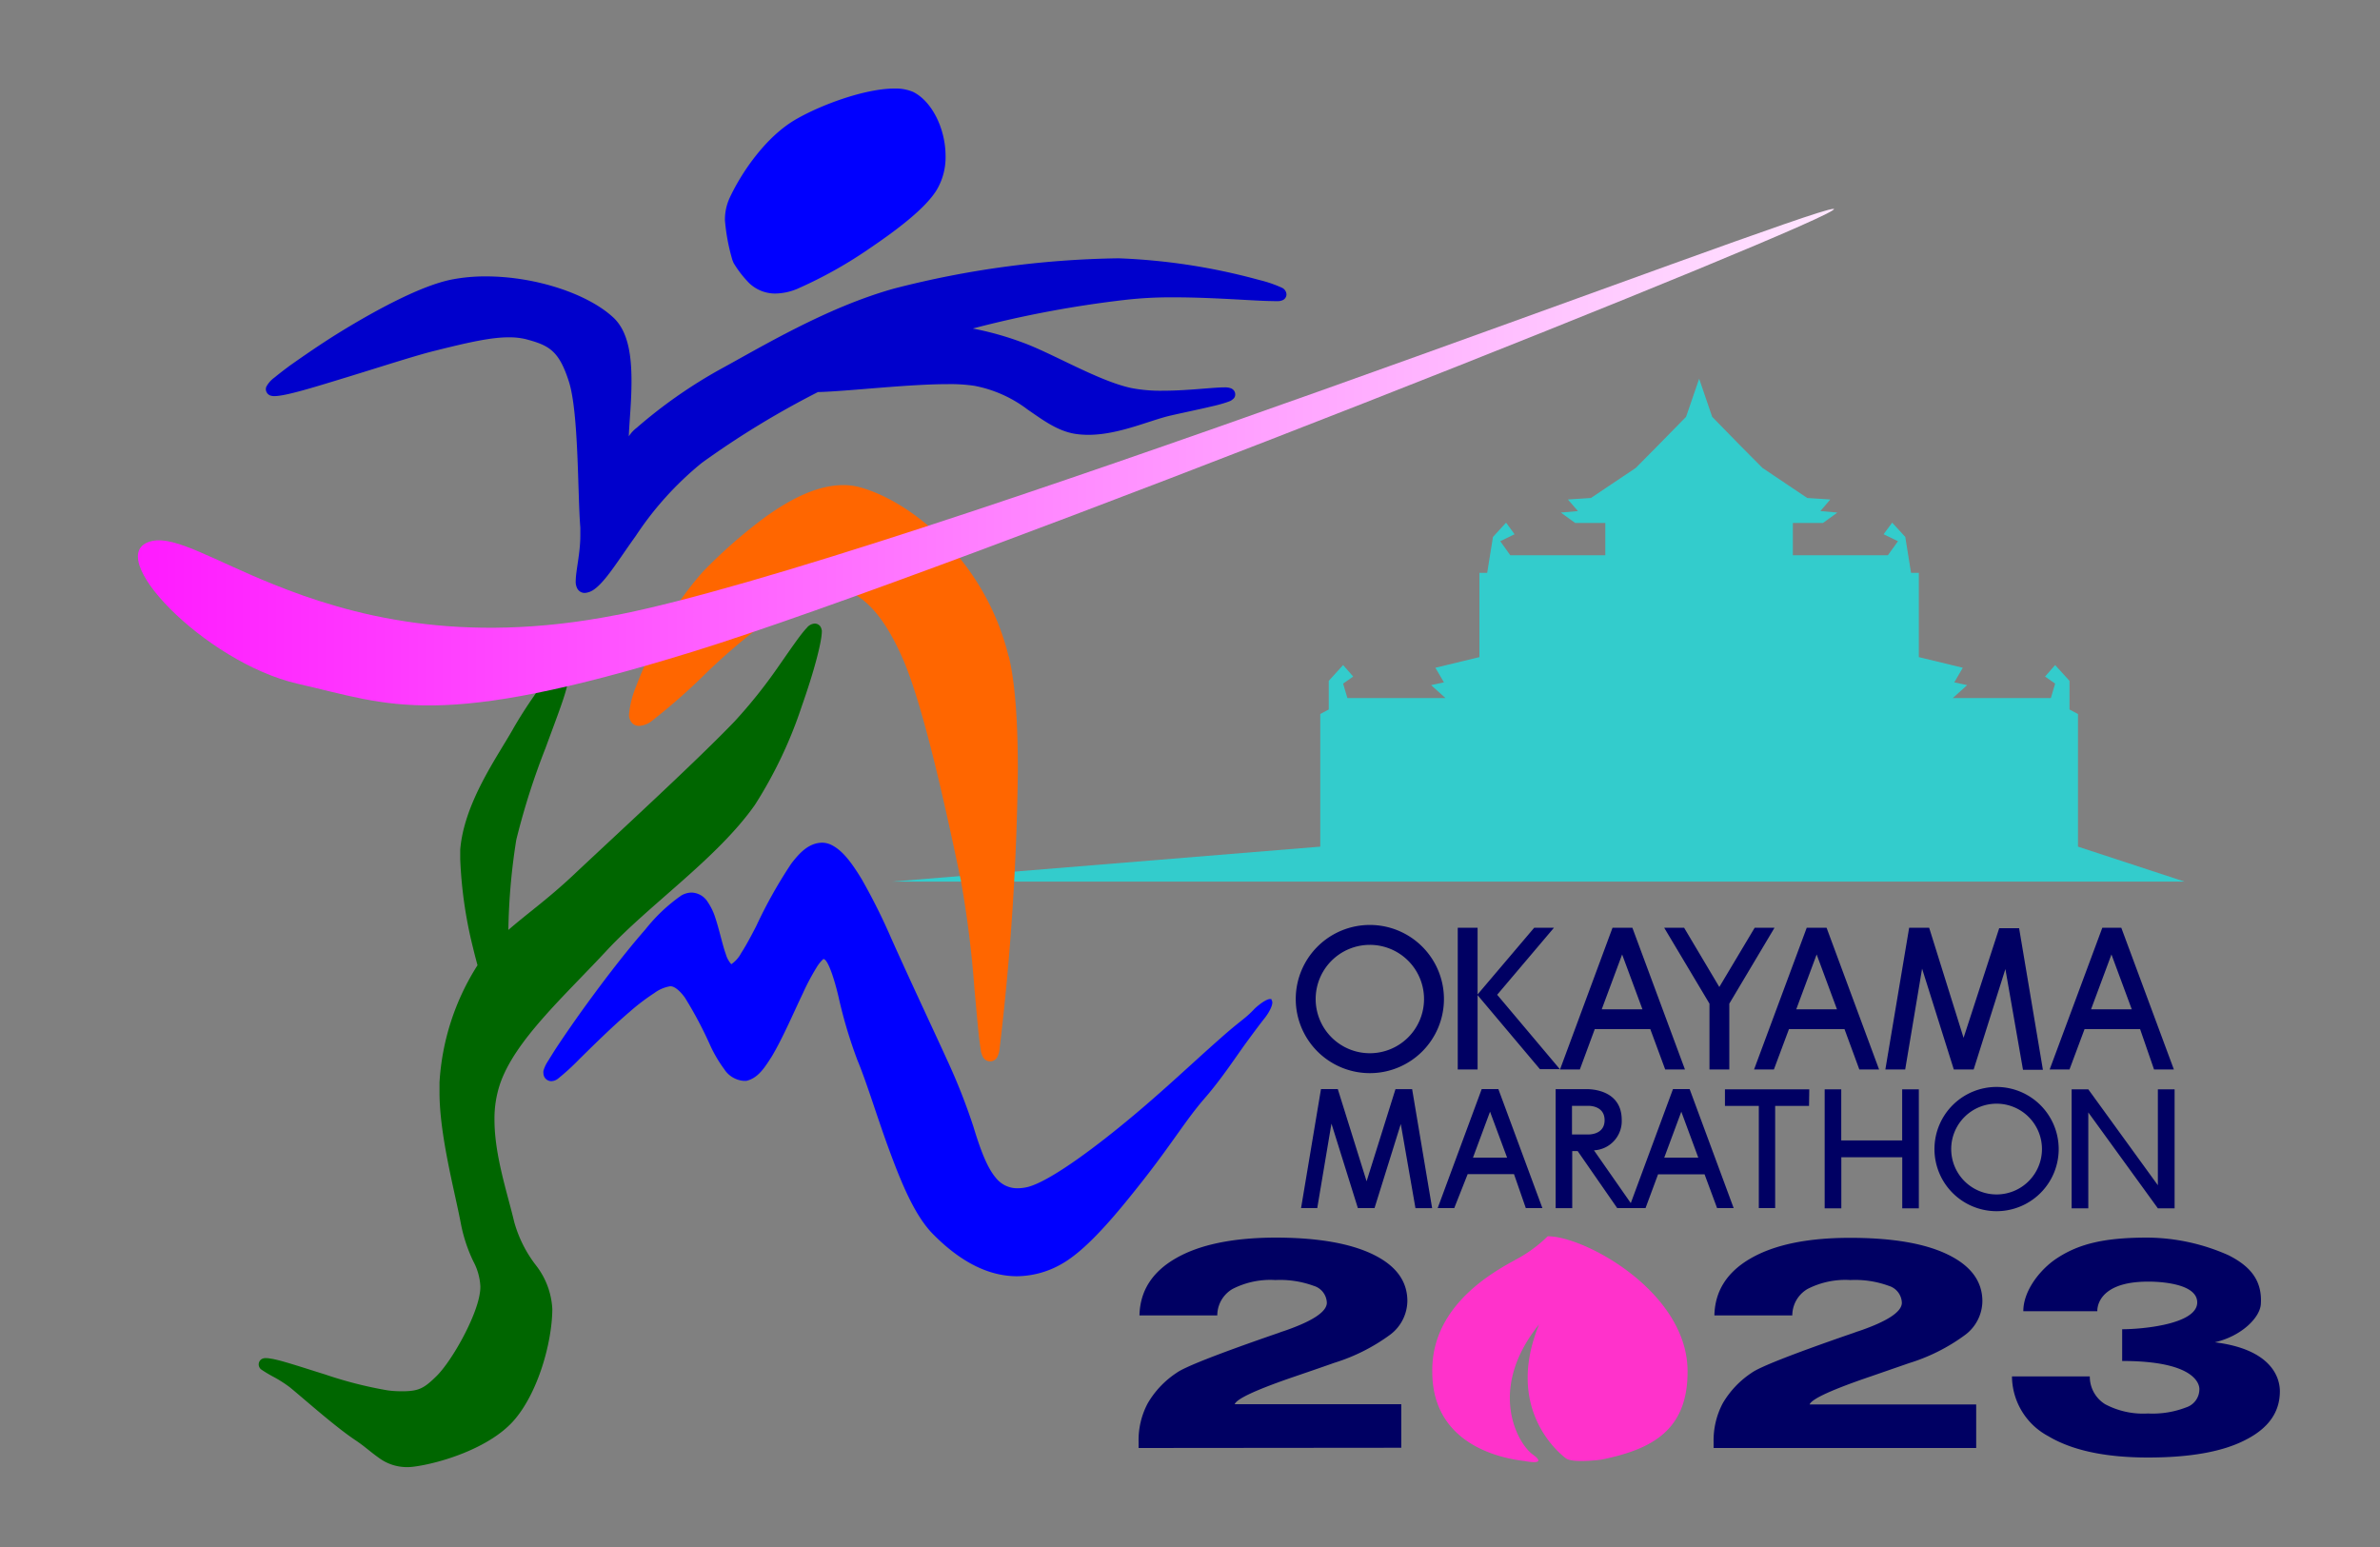
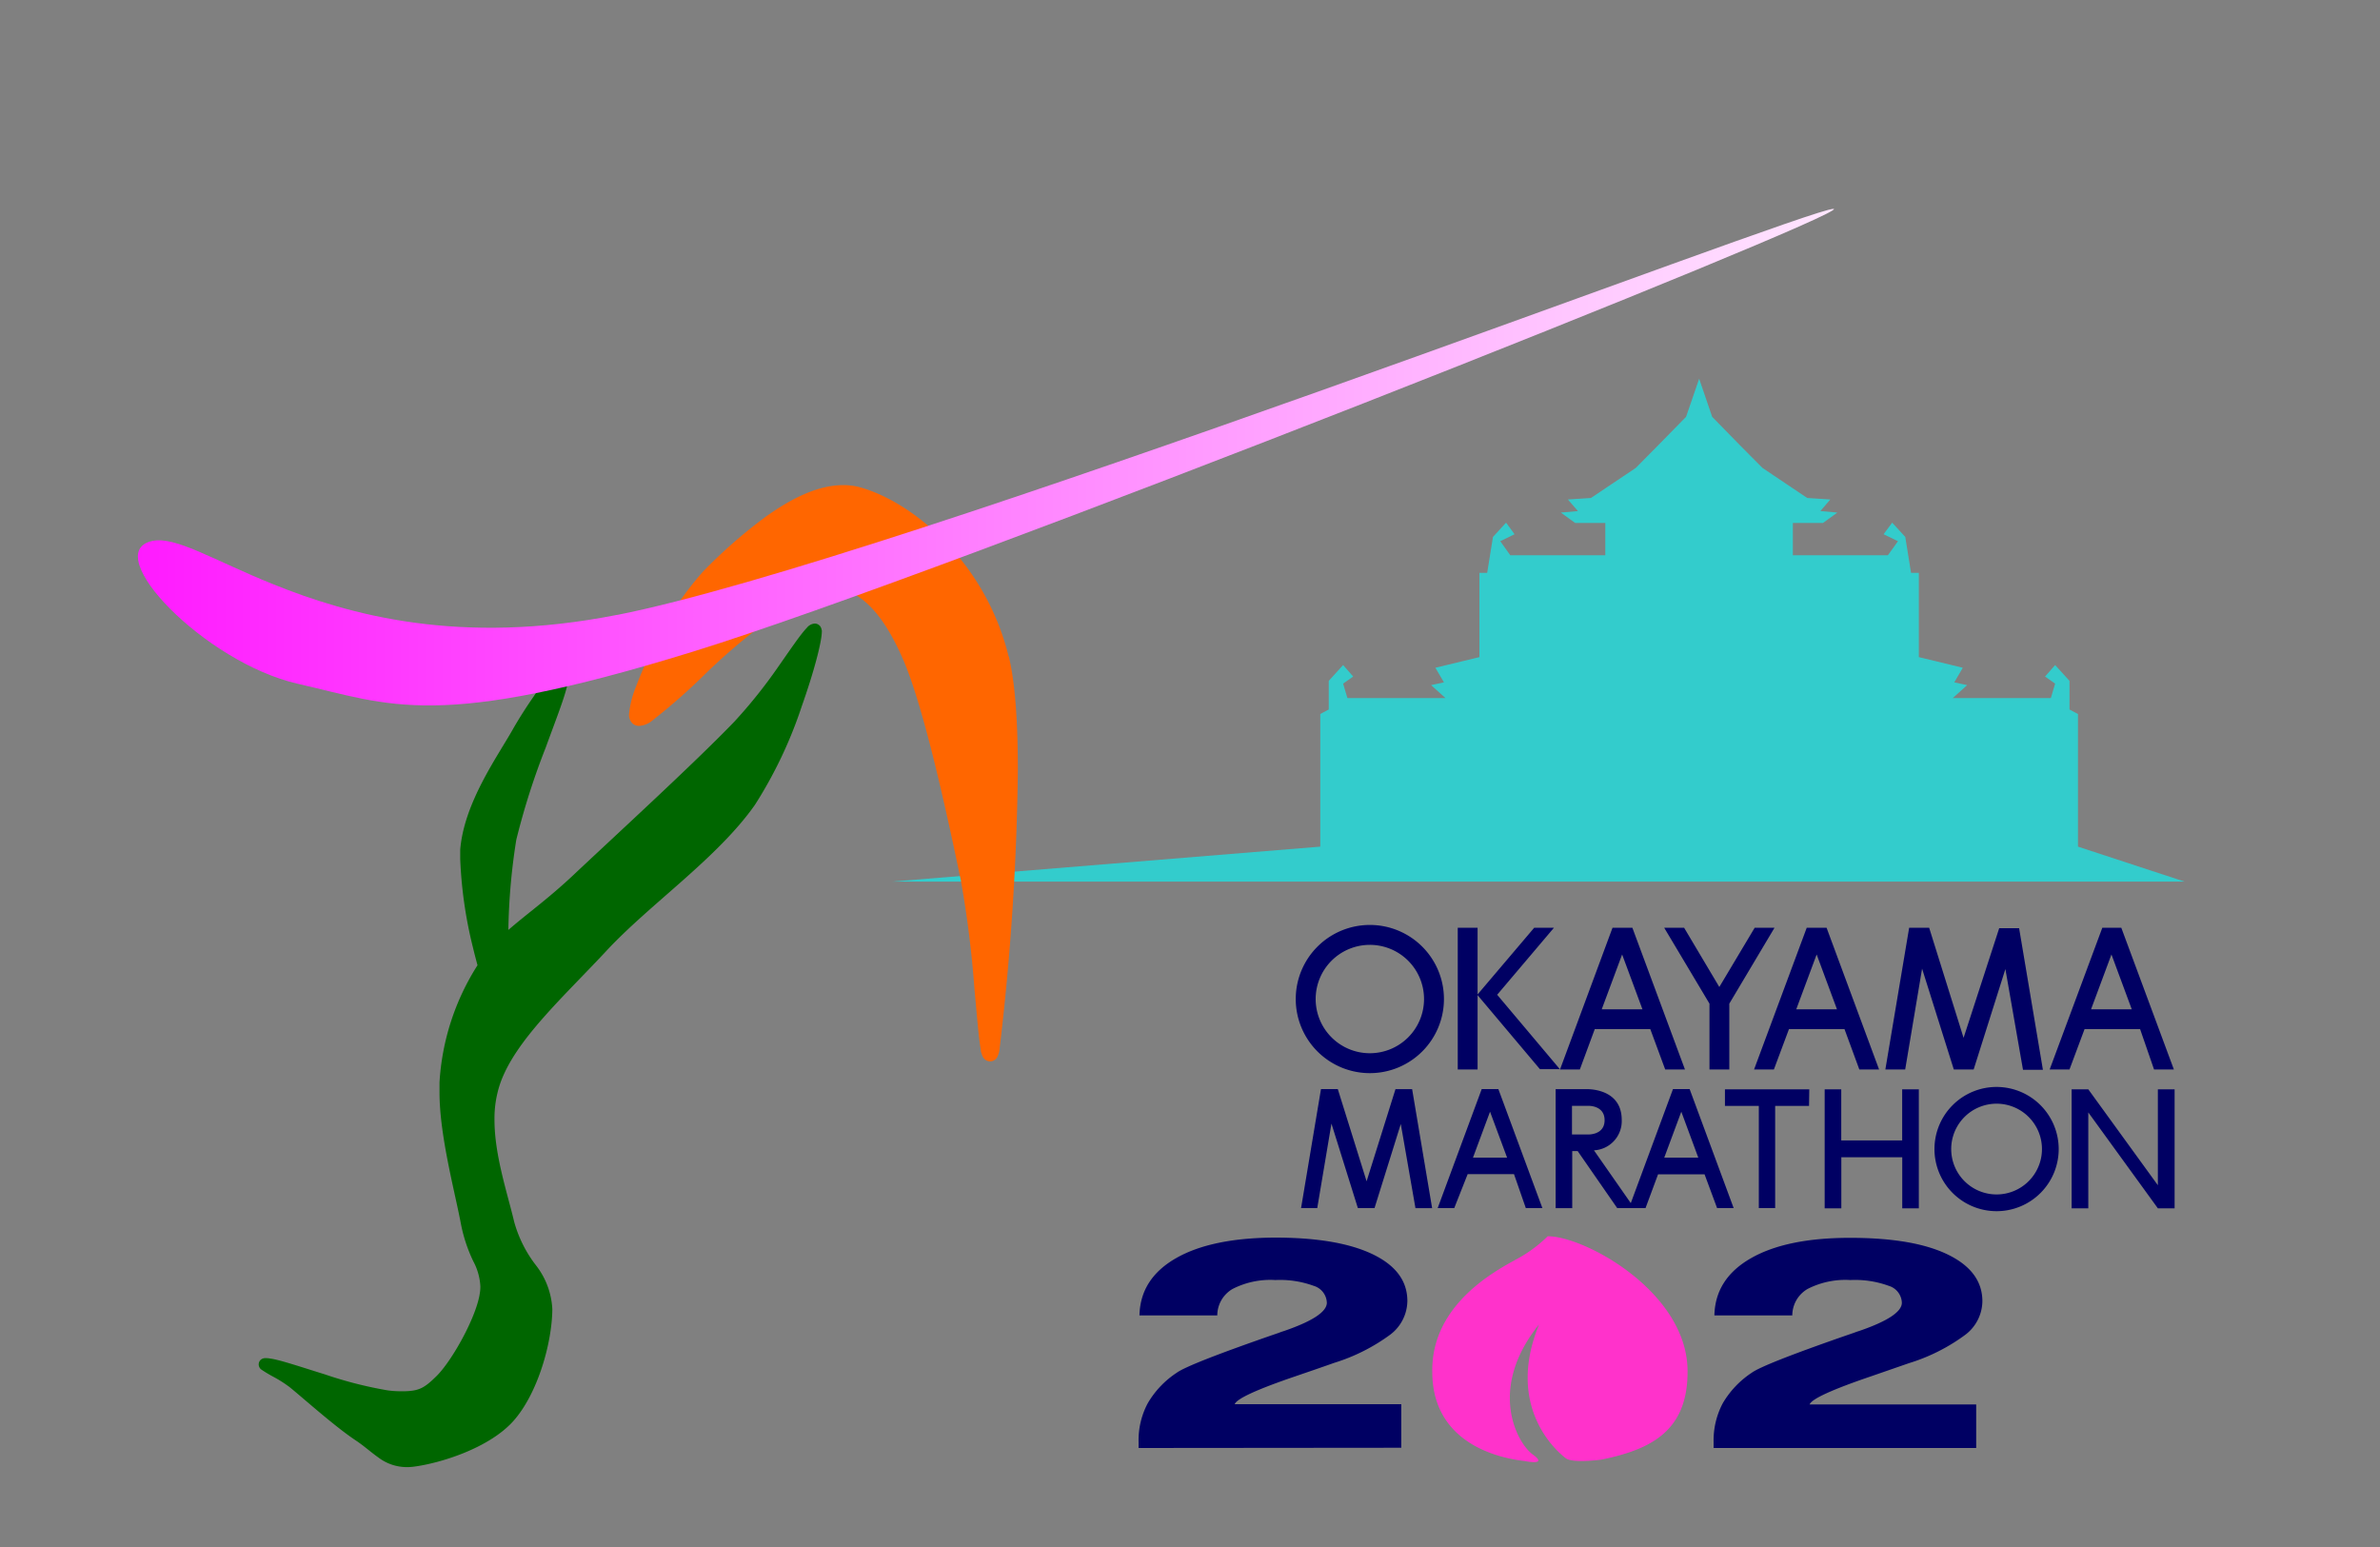
<svg xmlns="http://www.w3.org/2000/svg" id="レイヤー_1" data-name="レイヤー 1" viewBox="0 0 300 195">
  <rect x="0" y="0" width="300" height="195" fill="#808080" stroke="none" />
  <defs>
    <style>.cls-1{fill:#3cc;fill-rule:evenodd;}.cls-2{fill:#00c;}.cls-3{fill:blue;}.cls-4{fill:#f60;}.cls-5{fill:#060;}.cls-6{fill:url(#名称未設定グラデーション_2);}.cls-7{fill:#000063;}.cls-8{fill:#ff32cb;}</style>
    <linearGradient id="名称未設定グラデーション_2" x1="17.38" y1="57.63" x2="231.18" y2="57.63" gradientUnits="userSpaceOnUse">
      <stop offset="0" stop-color="#ff1bff" />
      <stop offset="1" stop-color="#ffe6ff" />
    </linearGradient>
  </defs>
  <polygon class="cls-1" points="166.42 106.72 112.4 111.13 275.37 111.13 261.93 106.72 261.93 90 260.86 89.43 260.86 85.82 259.05 83.83 257.78 85.28 259.05 86.17 258.51 87.99 246.15 87.99 247.96 86.36 246.34 86.01 247.41 84.17 241.87 82.83 241.87 72.21 240.89 72.21 240.16 67.68 238.51 65.88 237.43 67.34 239.24 68.22 237.97 69.99 225.99 69.99 225.99 65.92 229.79 65.92 231.6 64.61 229.46 64.42 230.71 62.96 227.8 62.77 222.16 58.98 219.27 56.07 215.82 52.54 214.18 47.74 212.53 52.54 209.07 56.07 206.19 58.98 200.54 62.77 197.63 62.96 198.9 64.42 196.74 64.61 198.55 65.92 202.35 65.92 202.35 69.99 190.37 69.99 189.11 68.22 190.91 67.34 189.84 65.88 188.19 67.68 187.46 72.21 186.48 72.21 186.48 82.83 180.93 84.17 182.01 86.01 180.39 86.36 182.2 87.99 169.84 87.99 169.3 86.17 170.57 85.28 169.3 83.83 167.49 85.82 167.49 89.43 166.42 90 166.42 106.72" />
-   <path class="cls-2" d="M162.13,37V36.9a1,1,0,0,0-.5-.61,15.61,15.61,0,0,0-2.91-1A77.85,77.85,0,0,0,141,32.56a119.37,119.37,0,0,0-28.29,3.81c-8.48,2.36-16.69,7.33-22,10.22a61.51,61.51,0,0,0-10.45,7.33,4.25,4.25,0,0,0-1,1.08c.06-1.72.34-4.33.34-6.92,0-3.06-.34-6.18-2.23-8-3.17-3-9.78-5.23-16.1-5.24a22.31,22.31,0,0,0-4.36.4c-3.76.75-9.35,3.73-14.15,6.68-2.39,1.48-4.57,3-6.19,4.14-.81.6-1.48,1.12-2,1.55a3.37,3.37,0,0,0-1,1.14h0a.91.91,0,0,0-.06.32.87.87,0,0,0,.55.78,1.55,1.55,0,0,0,.53.08c1.44,0,5.14-1.16,9.32-2.44s8.58-2.71,10.92-3.28c4-1,7-1.7,9.31-1.69a8.8,8.8,0,0,1,2.17.24c2.87.77,4.13,1.4,5.39,5.31s1.1,14.09,1.45,18.43c0,.33,0,.65,0,1,0,2.26-.57,4.41-.58,5.74a1.83,1.83,0,0,0,.17.89,1.07,1.07,0,0,0,.91.61h.06a2.25,2.25,0,0,0,1.1-.39c1.49-1,3.06-3.64,5.33-6.8a40.88,40.88,0,0,1,8.33-9.21,111.13,111.13,0,0,1,14.63-8.92c3.86-.1,11.26-1,16.4-1a20.79,20.79,0,0,1,3.32.21,16,16,0,0,1,6.72,3c1.92,1.31,3.72,2.69,6,3.06a11.21,11.21,0,0,0,1.64.12c3.88,0,7.79-1.86,10.47-2.45,1.47-.34,3.34-.72,4.85-1.08.77-.17,1.43-.34,1.94-.51a6.2,6.2,0,0,0,.66-.24,1.38,1.38,0,0,0,.29-.2.73.73,0,0,0,.31-.62.78.78,0,0,0-.24-.57.94.94,0,0,0-.29-.19,2.18,2.18,0,0,0-.87-.12c-1.45,0-4.63.42-7.71.42a19.37,19.37,0,0,1-4-.34c-4.18-.9-10-4.42-13.81-5.78a38.87,38.87,0,0,0-6.16-1.72A138.07,138.07,0,0,1,142,37.78a51.12,51.12,0,0,1,6-.3c5.09,0,10.28.47,12.46.47a6.4,6.4,0,0,0,.82,0,2.06,2.06,0,0,0,.37-.1.8.8,0,0,0,.51-.73,1,1,0,0,0,0-.13" />
-   <path class="cls-3" d="M92.46,33.13a13.35,13.35,0,0,0,2,2.58A4.73,4.73,0,0,0,97.73,37h0a7.44,7.44,0,0,0,2.67-.55,55.09,55.09,0,0,0,9.42-5.28c3.55-2.41,6.88-5,8.24-7.21a8.06,8.06,0,0,0,1.13-4.28c0-3.48-1.73-6.93-4.1-8.1a5.7,5.7,0,0,0-2.33-.42c-3.77,0-9.4,2.1-12.55,3.95-3.92,2.32-6.94,7-8.27,9.91a6.53,6.53,0,0,0-.56,2.76,25,25,0,0,0,.94,5" />
-   <path class="cls-3" d="M160.32,126c-.46-.4-2.07,1-2.31,1.29-1.19,1.23-1.55,1.26-4.21,3.62-4,3.53-7.67,7.08-12.62,11.1s-9.66,7.27-11.91,7.67a5.49,5.49,0,0,1-1,.1,3.42,3.42,0,0,1-2.74-1.31c-1.13-1.31-2-3.71-2.83-6.45a77.12,77.12,0,0,0-3.33-8.44c-1.67-3.67-4.51-9.68-7-15.24a77,77,0,0,0-3.74-7.5c-1.27-2.08-2.42-3.67-3.9-4.37a2.74,2.74,0,0,0-1.15-.25c-1.63.06-2.76,1.23-3.84,2.64a59.49,59.49,0,0,0-4.42,7.88c-.68,1.32-1.32,2.52-1.9,3.4a3.87,3.87,0,0,1-1.24,1.4h0a3.28,3.28,0,0,1-.69-1.27c-.44-1.22-.8-3-1.31-4.54a7.69,7.69,0,0,0-1-2.08,2.48,2.48,0,0,0-2-1.14,2.62,2.62,0,0,0-1.32.38,21.27,21.27,0,0,0-4.48,4.23c-2.64,3-5.76,7.11-8.25,10.59-1.25,1.76-2.34,3.35-3.15,4.59-.4.63-.73,1.17-1,1.6a4.18,4.18,0,0,0-.48,1.08h0a1.13,1.13,0,0,0,0,.3,1,1,0,0,0,1,1,1.44,1.44,0,0,0,.83-.31A29,29,0,0,0,73,133.53c1.79-1.76,4.16-4.11,6.38-6a26.69,26.69,0,0,1,3.09-2.35,4.61,4.61,0,0,1,2-.86h.06c.43,0,1.1.45,1.82,1.46a50.43,50.43,0,0,1,3.25,6.16,17.07,17.07,0,0,0,1.69,2.83,3.21,3.21,0,0,0,2.42,1.47l.38,0c1.45-.35,2.24-1.58,3.18-3.05,1.36-2.26,2.7-5.41,3.94-8a29.06,29.06,0,0,1,1.73-3.26,4.88,4.88,0,0,1,.68-.89,1,1,0,0,1,.2-.17h0s0,0,.15.09c.47.34,1.18,2.34,1.74,4.75a59.29,59.29,0,0,0,2.37,7.93c1.18,2.82,2.47,7.15,4,11.3s3.17,8.15,5.4,10.49c2.92,3,6.53,5.43,10.7,5.44h0a11.51,11.51,0,0,0,5.54-1.49c3.18-1.75,6.83-6.09,10.45-10.71s5.35-7.55,7.66-10.21,4-5.34,5.47-7.32c.79-1.08,1.52-2.06,2.11-2.8s1.23-1.95.86-2.27" />
  <path class="cls-4" d="M127.14,82.76c-2.93-12-12.17-19.52-18.72-21.33a7.7,7.7,0,0,0-2.13-.28c-3.28,0-6.62,1.75-9.71,3.94a63.18,63.18,0,0,0-8,7,40.14,40.14,0,0,0-6.28,9.58,51.78,51.78,0,0,0-2.14,4.9,12.09,12.09,0,0,0-.87,3.46,1.49,1.49,0,0,0,.48,1.2h0a1.25,1.25,0,0,0,.78.27A2.89,2.89,0,0,0,82,91a77.73,77.73,0,0,0,6.85-6A74.14,74.14,0,0,1,96,78.85c3.86-2.61,6.58-5,8.74-4.91a4.19,4.19,0,0,1,.85.1c2.82.71,5.52,2.85,8.21,9s5.62,19.8,7.33,28a134.18,134.18,0,0,1,1.7,13.61c.21,2.29.39,4.35.55,5.86.09.76.17,1.37.25,1.83,0,.24.09.42.15.62a1.55,1.55,0,0,0,.17.35,1,1,0,0,0,.87.47,1,1,0,0,0,.87-.51,3,3,0,0,0,.31-1.09,326.25,326.25,0,0,0,2.3-35c0-5.76-.29-10.93-1.14-14.44" />
  <path class="cls-5" d="M103.57,79.42h0a1.09,1.09,0,0,0-.19-.49.88.88,0,0,0-.68-.33,1.39,1.39,0,0,0-1,.54c-.82.85-2.07,2.72-3.67,5a62.94,62.94,0,0,1-5.47,6.83c-5,5.2-15,14.35-20.39,19.43-3.21,3-5.85,4.86-8.09,6.82a79.27,79.27,0,0,1,1-11.37,91.1,91.1,0,0,1,3.7-11.6c1.43-3.92,2.71-7.12,2.83-8.53h0a.86.86,0,0,0,0-.16,1.26,1.26,0,0,0-.16-.67.91.91,0,0,0-.79-.47,1.41,1.41,0,0,0-.84.34,15.61,15.61,0,0,0-2.53,3c-.94,1.35-1.93,2.9-2.68,4.23-2,3.52-6.11,9.23-6.6,15.11,0,.36,0,.75,0,1.16a54.74,54.74,0,0,0,1.6,11.15c.19.8.39,1.55.58,2.26a30.84,30.84,0,0,0-4.79,14.76c0,.42,0,.85,0,1.28,0,5.45,1.95,12.55,2.71,16.62a19.53,19.53,0,0,0,1.55,4.66,7.43,7.43,0,0,1,.89,3.17,5.05,5.05,0,0,1-.08.92c-.46,3-3.48,8.41-5.42,10.35-1.59,1.57-2.24,1.9-4.14,1.94-.57,0-1.25,0-2.08-.12a51,51,0,0,1-7.85-2c-3-.93-5.75-1.86-6.9-2a3.26,3.26,0,0,0-.58-.06,1,1,0,0,0-.35.05.77.77,0,0,0-.54.73.81.81,0,0,0,.37.69,17.14,17.14,0,0,0,1.53.91,16.22,16.22,0,0,1,2,1.28c1.83,1.49,5.74,5,8.34,6.72,1.08.72,1.93,1.51,2.89,2.18a5.93,5.93,0,0,0,3.51,1.18h0a6.29,6.29,0,0,0,.86-.05c3.33-.42,9.52-2.32,12.59-5.75s4.9-9.86,4.92-14.13a9.77,9.77,0,0,0-2.08-5.53A15.86,15.86,0,0,1,64.81,154c-.84-3.57-2.48-8.37-2.48-12.84a13.72,13.72,0,0,1,.68-4.47c1.86-5.51,8-11,13.46-16.87s14-11.68,18.69-18.37A55.2,55.2,0,0,0,101.07,89c1.53-4.33,2.49-8,2.52-9.34a2.11,2.11,0,0,0,0-.26" />
  <path class="cls-6" d="M77.81,77.5c-19.89,3.93-33.82,0-43.41-3.87-7.45-3-12.27-6.07-15.21-5.44-6.72,1.46,6.6,15.33,18.35,18S55,92.13,87.28,82.16s145.45-55,143.88-55.83h-.07c-3.51,0-118.27,44.26-153.28,51.18" />
  <path class="cls-7" d="M172.68,116.59a9.34,9.34,0,1,0,9.33,9.33,9.34,9.34,0,0,0-9.33-9.33m0,16.17a6.83,6.83,0,1,1,6.82-6.84,6.83,6.83,0,0,1-6.82,6.84m79,4.25a7.83,7.83,0,1,0,7.82,7.83,7.84,7.84,0,0,0-7.82-7.83m0,13.55a5.72,5.72,0,1,1,5.71-5.72,5.72,5.72,0,0,1-5.71,5.72m-28-33.62-5.7,9.57v8.3h-2.5v-8.3l-5.71-9.57h2.51l4.44,7.47,4.46-7.47ZM209.9,134.81h2.49l-6.63-17.87h-2.5l-6.62,17.87h2.5l1.88-5.09h7Zm-8-7.59,2.57-6.91,2.56,6.91Zm32.47,7.59h2.49l-6.62-17.87h-2.5l-6.64,17.87h2.5l1.9-5.09h7Zm-7.95-7.59,2.57-6.91,2.56,6.91Zm45.1,7.59h2.5l-6.63-17.87H265l-6.64,17.87h2.5l1.9-5.09h7Zm-7.94-7.59,2.57-6.91,2.56,6.91Zm-10.8-5.07-4,12.66h-2.5l-4-12.71-2.13,12.71h-2.5l3-17.87h2.52l4.34,13.88L252,117v0h2.51v0l3,17.85H255Zm-60.45,30.13h2.09l-5.55-15h-2.1l-5.55,15h2.09L185,148h5.84Zm-6.66-6.36,2.15-5.79,2.15,5.79Zm30.77,6.36h2.09l-5.55-15h-2.1l-5.55,15h2.09l1.58-4.26h5.86Zm-6.66-6.36,2.15-5.79,2.14,5.79Zm-33.21-4.24-3.31,10.6h-2.1l-3.33-10.65-1.79,10.65H164l2.51-15h2.12l3.63,11.62,3.64-11.61H178l2.52,15h-2.1Zm17.54-6.91-7.86-9.33v9.37h-2.5V116.94h2.5v8.41l7.14-8.41h2.49l-7.16,8.45,7.9,9.38Zm80,2.54v15H272l-8.77-12.09v12.09h-2.1v-15h2.1L272,149.4V137.31Zm-32.24,0v15h-2.09v-6.44h-7.68v6.44H230v-15h2.09v6.44h7.68v-6.44Zm-13.84,2.09h-4.27v12.88H221.7V139.4h-4.27v-2.09h10.63Zm-24.18,12.88H206L200.92,145a3.69,3.69,0,0,0,3.5-3.82h0c0-4.15-4.56-3.89-4.56-3.89h-3.77v15h2.09v-7.19h.69Zm-5.7-12.89h2s2.11-.11,2.11,1.81h0c0,1.91-2.11,1.8-2.11,1.8h-2Z" />
  <path class="cls-7" d="M143.52,182.52v-.77a9.87,9.87,0,0,1,1.15-4.86,11.57,11.57,0,0,1,3.65-3.85q1.47-1.08,12.1-4.77l.73-.25c.15-.06.39-.15.71-.25q5.38-1.85,5.39-3.56a2.31,2.31,0,0,0-1.66-2.13,12.33,12.33,0,0,0-4.82-.73,10.45,10.45,0,0,0-5.4,1.12,3.87,3.87,0,0,0-1.93,3.34h-9.81q.1-4.62,4.58-7.2T160.72,156q7.93,0,12.31,2.1c2.92,1.41,4.37,3.37,4.37,5.9a5.4,5.4,0,0,1-2.13,4.21,23.71,23.71,0,0,1-7.1,3.58q-1.77.63-4.82,1.67c-4.87,1.66-7.44,2.83-7.72,3.54h21v5.49Z" />
  <path class="cls-8" d="M195.09,155.83a17.11,17.11,0,0,1-4,2.93c-2.57,1.43-10.69,5.68-10.55,14.16,0,8.16,6.87,10.7,11.68,11.25,0,0,3,.62,1-.82s-5.76-8.31.79-16.42c-4.38,10.64,2.5,16.24,3.37,16.89s4.45.17,4.45.17c6.33-1.28,10.89-3.65,10.89-11.07C212.78,162.93,199.81,155.83,195.09,155.83Z" />
  <path class="cls-7" d="M216,182.52v-.77a10,10,0,0,1,1.15-4.86,11.67,11.67,0,0,1,3.65-3.85q1.47-1.08,12.1-4.77l.73-.25c.16-.06.39-.15.72-.25,3.58-1.23,5.38-2.42,5.38-3.56a2.31,2.31,0,0,0-1.65-2.13,12.35,12.35,0,0,0-4.83-.73,10.45,10.45,0,0,0-5.4,1.12,3.87,3.87,0,0,0-1.93,3.34H216.1q.1-4.62,4.59-7.2t12.5-2.58q8,0,12.32,2.1c2.91,1.41,4.37,3.37,4.37,5.9a5.38,5.38,0,0,1-2.14,4.21,23.51,23.51,0,0,1-7.09,3.58l-4.82,1.67c-4.87,1.66-7.45,2.83-7.73,3.54h21v5.49Z" />
-   <path class="cls-7" d="M279.2,169.19c3.4-.79,5.68-3.14,5.78-4.81.18-2.81-1.14-4.68-4.06-6.15A25.5,25.5,0,0,0,270.7,156c-5.35,0-8.66.74-11.55,2.69-1.94,1.31-4.11,3.95-4.11,6.59h9.33s-.29-3.73,6.38-3.73c0,0,6.21-.13,6.21,2.62s-6.92,3.38-9.46,3.38v4c10.24,0,9.73,3.63,9.73,3.63a2.4,2.4,0,0,1-1.66,2.22,11.7,11.7,0,0,1-4.82.77,10.21,10.21,0,0,1-5.4-1.17,4.09,4.09,0,0,1-1.93-3.5h-9.81a8.62,8.62,0,0,0,4.58,7.53q4.49,2.68,12.51,2.69t12.31-2.2c2.92-1.47,4.37-3.51,4.37-6.15,0-1.67-1-5.28-8.18-6.17" />
</svg>